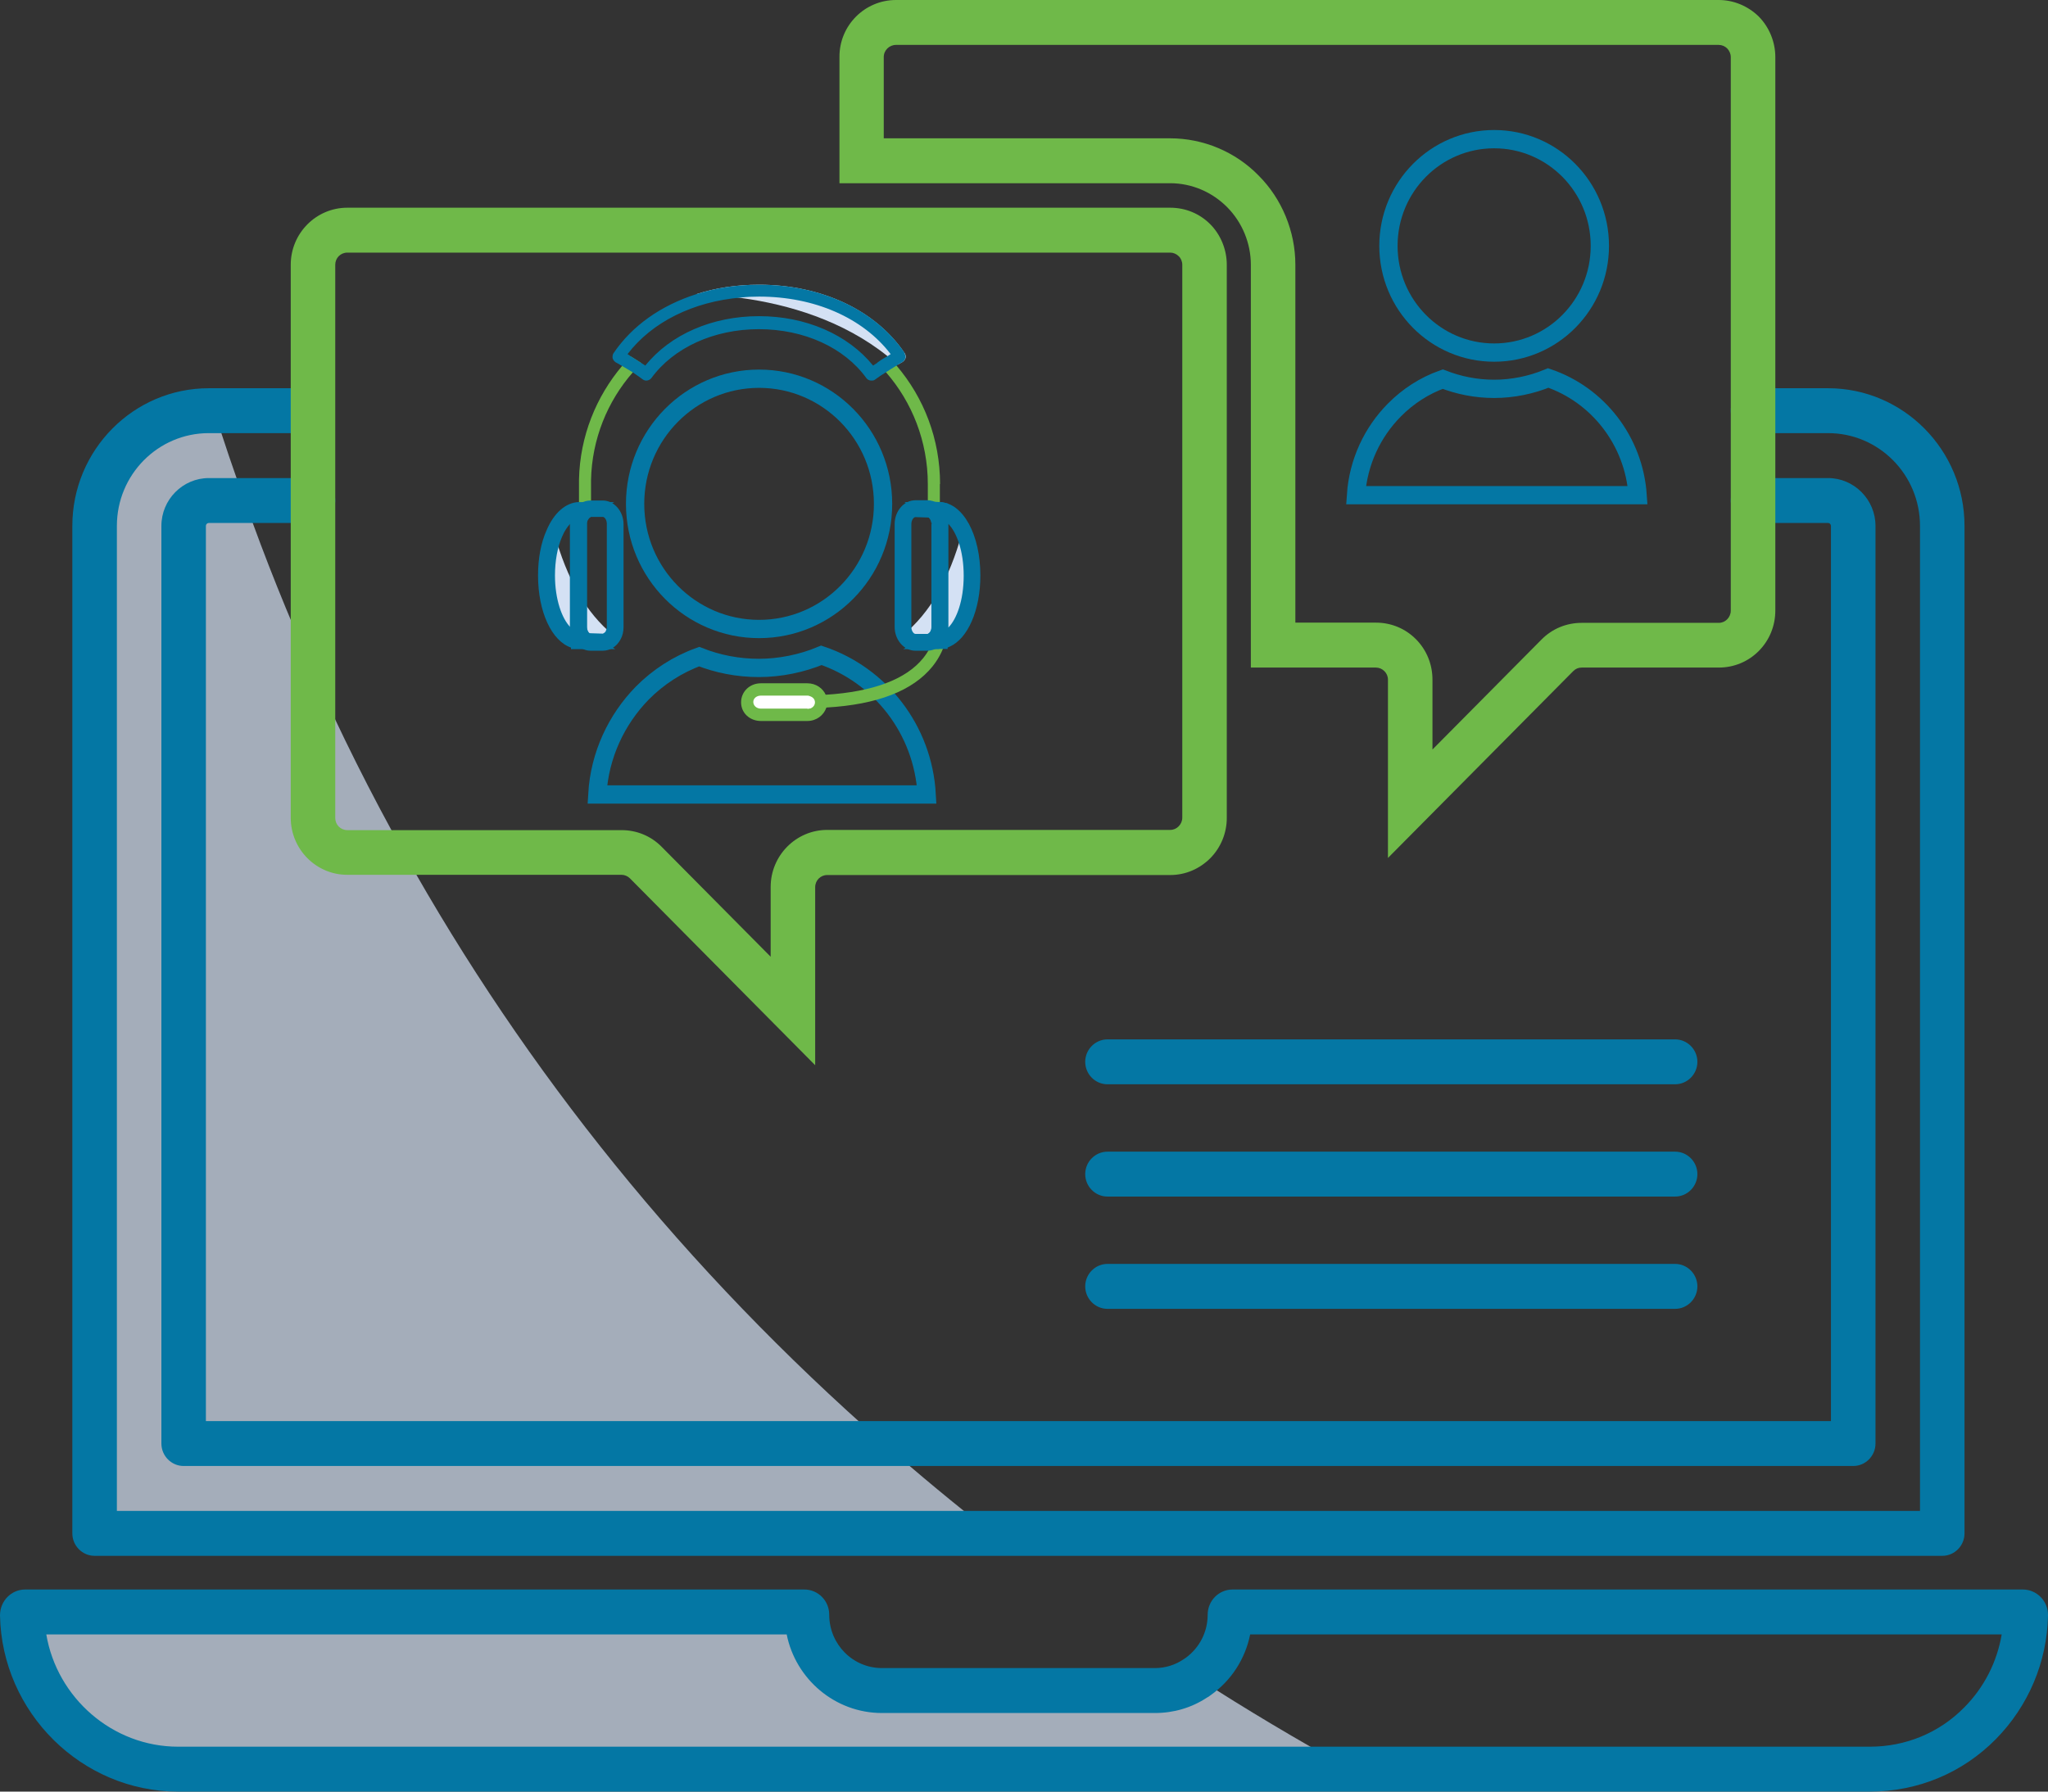
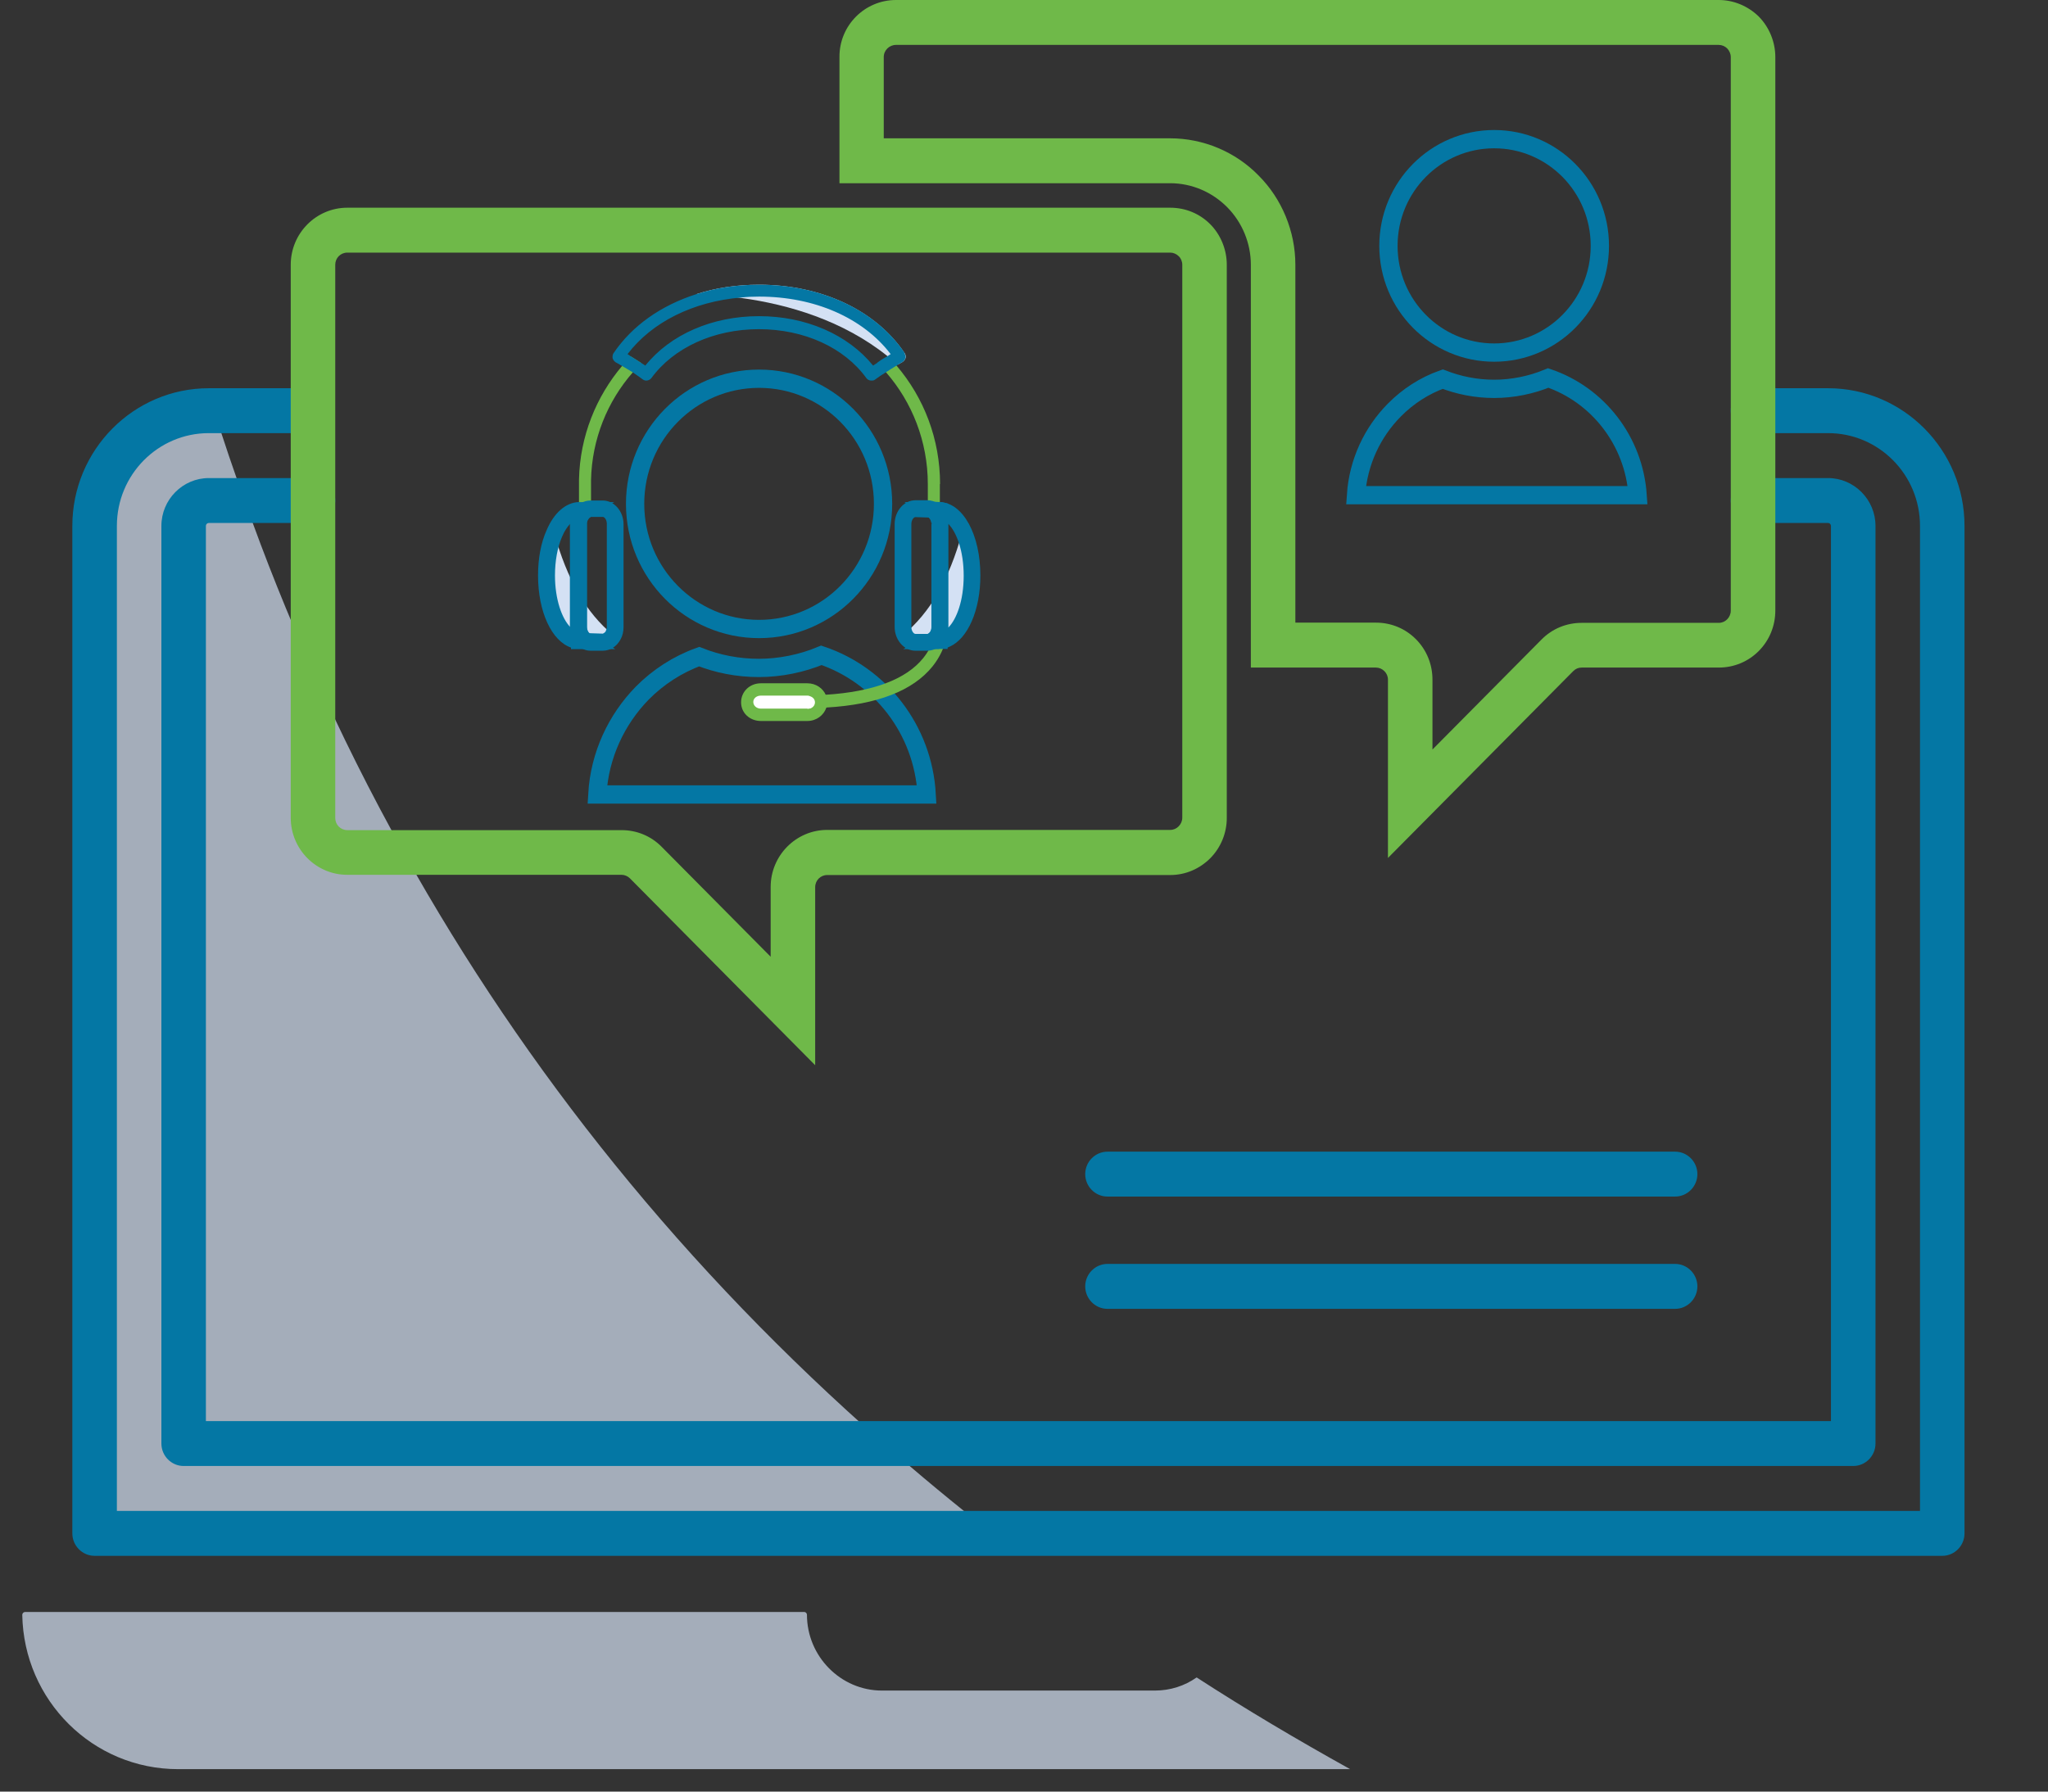
<svg xmlns="http://www.w3.org/2000/svg" width="56" height="49" viewBox="0 0 56 49" fill="none">
  <rect x="0" y="0" width="56" height="49" fill="#333333" stroke="none" />
  <g clip-path="url(#clip0_2481_3761)">
    <path d="M22.461 17.923C24.066 18.464 25.24 19.952 25.339 21.729H16.333C16.395 20.651 16.857 19.678 17.563 18.955C17.996 18.518 18.528 18.171 19.118 17.959C19.623 18.158 20.172 18.268 20.75 18.268C21.331 18.268 21.928 18.146 22.461 17.923Z" stroke="#0477A4" stroke-width="0.5" />
    <path d="M24.146 13.781C24.146 15.673 22.627 17.203 20.756 17.203C18.886 17.203 17.366 15.673 17.366 13.781C17.366 11.888 18.886 10.358 20.756 10.358C22.627 10.358 24.146 11.888 24.146 13.781Z" stroke="#0477A4" stroke-width="0.5" />
    <path d="M44.779 13.543H37.078C37.139 12.636 37.529 11.817 38.13 11.212C38.497 10.841 38.944 10.549 39.449 10.369C39.884 10.537 40.355 10.635 40.856 10.635C41.357 10.635 41.874 10.531 42.335 10.338C43.686 10.798 44.676 12.048 44.779 13.543Z" stroke="#0477A4" stroke-width="0.5" />
    <path d="M43.746 6.724C43.746 8.339 42.45 9.643 40.856 9.643C39.261 9.643 37.965 8.339 37.965 6.724C37.965 5.11 39.261 3.806 40.856 3.806C42.45 3.806 43.746 5.11 43.746 6.724Z" stroke="#0477A4" stroke-width="0.5" />
    <g opacity="0.7">
      <path d="M2.587 41.938V14.383C2.587 12.645 3.987 11.232 5.71 11.232H5.856C6.117 12.061 6.391 12.878 6.69 13.688C7.25 15.279 7.877 16.833 8.558 18.356C9.313 20.051 10.141 21.709 11.042 23.318C14.383 29.305 18.73 34.716 24.165 39.481C25.121 40.322 26.107 41.139 27.13 41.938H2.587Z" fill="#D4E1F4" />
    </g>
    <g opacity="0.7">
      <path d="M36.917 48.386H4.87C2.538 48.386 0.651 46.507 0.609 44.167C0.609 44.124 0.645 44.087 0.688 44.087H21.992C22.029 44.087 22.065 44.124 22.065 44.161C22.065 45.303 22.99 46.237 24.116 46.237H31.579C31.999 46.237 32.395 46.108 32.717 45.88C32.717 45.88 32.724 45.886 32.724 45.88C34.069 46.752 35.469 47.581 36.917 48.386Z" fill="#D4E1F4" />
    </g>
    <path d="M24.762 9.789C24.75 9.832 24.719 9.875 24.677 9.9C24.634 9.924 24.591 9.949 24.549 9.973C24.457 9.893 24.372 9.814 24.275 9.746C23.051 8.763 21.56 8.327 20.264 8.149C19.825 8.088 19.411 8.057 19.04 8.045C19.57 7.873 20.148 7.787 20.756 7.787C22.461 7.787 23.946 8.487 24.737 9.66C24.762 9.697 24.774 9.746 24.762 9.795V9.789Z" fill="#D4E1F4" />
    <path d="M16.764 17.373C16.703 17.49 16.599 17.564 16.483 17.564H16.149C16.094 17.564 16.045 17.551 16.003 17.521H15.838C15.339 17.515 14.937 16.716 14.937 15.74C14.937 15.298 15.017 14.892 15.156 14.585C15.327 15.206 15.546 15.752 15.814 16.225C16.082 16.686 16.398 17.066 16.77 17.373H16.764Z" fill="#D4E1F4" />
    <path d="M24.695 17.373C24.756 17.49 24.859 17.564 24.975 17.564H25.31C25.364 17.564 25.413 17.551 25.456 17.521H25.62C26.119 17.515 26.521 16.716 26.521 15.74C26.521 15.298 26.442 14.892 26.302 14.585C26.131 15.206 25.912 15.752 25.644 16.225C25.377 16.686 25.06 17.066 24.689 17.373H24.695Z" fill="#D4E1F4" />
    <path d="M17.244 9.746C17.342 9.807 17.439 9.869 17.537 9.93C17.494 9.967 17.451 10.01 17.415 10.053C17.378 10.096 17.336 10.139 17.305 10.182C16.611 10.974 16.185 12.006 16.161 13.13C16.161 13.167 16.161 13.197 16.161 13.234V13.916C16.106 13.916 16.057 13.934 16.009 13.959C15.917 14.02 15.85 14.131 15.832 14.26V13.228C15.832 13.191 15.832 13.154 15.832 13.117C15.857 11.932 16.301 10.845 17.019 9.998C17.056 9.955 17.098 9.912 17.135 9.869C17.171 9.826 17.214 9.783 17.25 9.746H17.244Z" fill="#6FB949" />
    <path d="M25.699 13.234V14.278C25.687 14.143 25.614 14.026 25.523 13.965C25.48 13.934 25.425 13.922 25.37 13.922V13.24C25.37 12.073 24.938 10.999 24.232 10.188C24.196 10.145 24.159 10.102 24.116 10.059C24.08 10.016 24.037 9.973 23.995 9.936C24.092 9.875 24.19 9.807 24.287 9.752C24.33 9.795 24.366 9.832 24.403 9.875C24.439 9.918 24.482 9.961 24.518 10.004C25.261 10.876 25.705 12.006 25.705 13.24L25.699 13.234Z" fill="#6FB949" />
    <path d="M24.737 9.654C23.946 8.481 22.461 7.787 20.756 7.787C20.148 7.787 19.57 7.873 19.04 8.045C18.078 8.352 17.287 8.905 16.776 9.66C16.751 9.697 16.745 9.746 16.751 9.795C16.764 9.838 16.788 9.875 16.83 9.906C16.891 9.936 16.946 9.973 17.001 10.004C17.104 10.065 17.202 10.121 17.299 10.182C17.396 10.25 17.488 10.311 17.579 10.379C17.652 10.434 17.756 10.409 17.81 10.342C18.419 9.507 19.521 9.003 20.75 9.003C21.98 9.003 23.082 9.5 23.69 10.342C23.721 10.385 23.776 10.409 23.824 10.409C23.855 10.409 23.897 10.409 23.922 10.385C24.019 10.311 24.116 10.25 24.214 10.188C24.311 10.121 24.409 10.065 24.506 10.004C24.518 10.004 24.53 9.992 24.543 9.979C24.585 9.955 24.628 9.93 24.67 9.906C24.713 9.881 24.744 9.838 24.756 9.795C24.768 9.746 24.756 9.697 24.731 9.66L24.737 9.654ZM23.989 9.924C23.946 9.949 23.91 9.973 23.873 9.998C23.185 9.15 22.035 8.647 20.756 8.647C19.478 8.647 18.334 9.144 17.646 9.998C17.61 9.973 17.573 9.949 17.53 9.924C17.433 9.857 17.336 9.801 17.238 9.74C17.214 9.715 17.183 9.703 17.159 9.685C17.829 8.806 18.955 8.248 20.264 8.137C20.428 8.119 20.586 8.112 20.756 8.112C22.278 8.112 23.599 8.696 24.354 9.685C24.33 9.703 24.299 9.715 24.281 9.734C24.177 9.789 24.08 9.85 23.989 9.918V9.924Z" fill="#0477A4" />
    <path d="M25.87 17.478C25.815 17.705 25.705 17.969 25.498 18.227C24.963 18.89 23.989 19.271 22.595 19.351C22.534 19.351 22.473 19.357 22.412 19.357C22.327 19.357 22.242 19.363 22.157 19.363C22.096 19.363 22.035 19.363 21.968 19.363C21.877 19.363 21.797 19.289 21.797 19.191C21.797 19.093 21.87 19.019 21.968 19.019C22.023 19.019 22.084 19.019 22.138 19.019C22.23 19.019 22.315 19.019 22.4 19.013C22.461 19.013 22.522 19.013 22.583 19.001C23.861 18.921 24.774 18.583 25.243 18C25.377 17.834 25.462 17.668 25.51 17.515C25.632 17.14 25.577 16.845 25.577 16.839C25.559 16.747 25.614 16.661 25.705 16.642V17.14C25.705 17.306 25.632 17.447 25.517 17.515H25.681C25.748 17.515 25.809 17.496 25.876 17.471L25.87 17.478Z" fill="#6FB949" />
    <path d="M25.681 17.754H24.701L25.401 17.324C25.437 17.3 25.474 17.238 25.474 17.146V13.719L25.711 13.732C26.338 13.762 26.807 14.628 26.807 15.74C26.807 16.686 26.466 17.465 25.967 17.686C25.949 17.693 25.93 17.705 25.912 17.711V17.748H25.681V17.754ZM25.93 14.327V17.165C26.156 16.937 26.351 16.428 26.351 15.746C26.351 15.064 26.156 14.555 25.93 14.327Z" fill="#0477A4" />
    <path d="M25.468 14.303C25.462 14.223 25.419 14.174 25.395 14.155L24.731 13.732H25.742L25.924 13.775V14.272L25.468 14.297V14.303Z" fill="#0477A4" />
    <path d="M25.364 17.797H25.03C24.719 17.797 24.463 17.502 24.463 17.146V14.334C24.463 13.977 24.719 13.682 25.03 13.682H25.364C25.456 13.682 25.553 13.713 25.638 13.762C25.797 13.861 25.9 14.045 25.924 14.248V17.146C25.924 17.386 25.815 17.607 25.632 17.717C25.547 17.766 25.462 17.797 25.364 17.797ZM25.03 14.143C24.987 14.143 24.92 14.217 24.92 14.334V17.146C24.92 17.263 24.987 17.337 25.03 17.337H25.364C25.431 17.306 25.468 17.238 25.468 17.146V14.334H25.699L25.468 14.303C25.462 14.223 25.419 14.174 25.395 14.155L25.03 14.143Z" fill="#0477A4" />
    <path d="M16.818 17.754H15.613V17.711C15.09 17.533 14.712 16.741 14.712 15.74C14.712 15.273 14.791 14.843 14.95 14.493C15.15 14.026 15.467 13.75 15.814 13.732H16.794L16.124 14.155C16.124 14.155 16.057 14.223 16.051 14.297V17.146C16.051 17.238 16.088 17.3 16.124 17.324L16.824 17.754H16.818ZM15.589 14.327C15.51 14.413 15.43 14.53 15.37 14.677C15.242 14.966 15.175 15.347 15.175 15.74C15.175 16.391 15.364 16.919 15.595 17.152V14.333L15.589 14.327Z" fill="#0477A4" />
    <path d="M16.483 17.797H16.149C16.051 17.797 15.966 17.772 15.881 17.717C15.698 17.607 15.583 17.386 15.583 17.146V14.333C15.583 14.297 15.583 14.266 15.589 14.229C15.613 14.033 15.716 13.861 15.875 13.768C15.96 13.713 16.051 13.689 16.149 13.689H16.483C16.794 13.689 17.05 13.983 17.05 14.34V17.152C17.05 17.269 17.025 17.386 16.97 17.484C16.867 17.68 16.684 17.797 16.483 17.797ZM16.149 14.143C16.088 14.174 16.057 14.217 16.045 14.29V17.14C16.045 17.232 16.082 17.293 16.118 17.318L16.483 17.33C16.483 17.33 16.544 17.306 16.563 17.263C16.581 17.226 16.593 17.183 16.593 17.14V14.327C16.593 14.211 16.526 14.137 16.483 14.137H16.149V14.143Z" fill="#0477A4" />
    <path d="M22.449 19.209C22.449 19.4 22.284 19.553 22.077 19.553H20.805C20.598 19.553 20.434 19.4 20.434 19.209V19.197C20.434 19.007 20.598 18.853 20.805 18.853H22.077C22.284 18.853 22.449 19.007 22.449 19.197V19.209Z" fill="white" />
    <path d="M22.583 19.013C22.503 18.823 22.309 18.688 22.077 18.688H20.805C20.501 18.688 20.264 18.915 20.264 19.209C20.264 19.504 20.507 19.719 20.805 19.719H22.077C22.321 19.719 22.522 19.566 22.595 19.357C22.613 19.308 22.619 19.253 22.619 19.197C22.619 19.13 22.607 19.074 22.589 19.013H22.583ZM22.077 19.381H20.805C20.69 19.381 20.598 19.302 20.598 19.197C20.598 19.099 20.69 19.025 20.805 19.025H22.077C22.077 19.025 22.12 19.025 22.138 19.038C22.224 19.062 22.284 19.123 22.284 19.209C22.284 19.283 22.236 19.345 22.163 19.375C22.138 19.375 22.108 19.388 22.084 19.388L22.077 19.381Z" fill="#6FB949" />
    <path d="M53.109 42.552H2.587C2.252 42.552 1.978 42.276 1.978 41.938V14.383C1.978 12.307 3.652 10.618 5.71 10.618H8.37C8.704 10.618 8.978 10.894 8.978 11.232C8.978 11.57 8.704 11.846 8.37 11.846H5.71C4.322 11.846 3.196 12.982 3.196 14.383V41.324H52.5V14.383C52.5 12.982 51.374 11.846 49.986 11.846H47.935C47.6 11.846 47.326 11.57 47.326 11.232C47.326 10.894 47.6 10.618 47.935 10.618H49.986C52.044 10.618 53.717 12.307 53.717 14.383V41.938C53.717 42.276 53.444 42.552 53.109 42.552Z" fill="#0477A4" />
    <path d="M50.674 40.095H5.022C4.687 40.095 4.413 39.819 4.413 39.481V14.383C4.413 13.664 4.997 13.075 5.71 13.075H8.558C8.893 13.075 9.167 13.351 9.167 13.689C9.167 14.026 8.893 14.303 8.558 14.303H5.71C5.667 14.303 5.63 14.339 5.63 14.383V38.867H50.065V14.383C50.065 14.339 50.029 14.303 49.986 14.303H47.935C47.6 14.303 47.326 14.026 47.326 13.689C47.326 13.351 47.6 13.075 47.935 13.075H49.986C50.698 13.075 51.283 13.664 51.283 14.383V39.481C51.283 39.819 51.009 40.095 50.674 40.095Z" fill="#0477A4" />
-     <path d="M51.13 49H4.87C2.234 49 0.049 46.838 0 44.179C0 43.786 0.31 43.473 0.688 43.473H21.992C22.37 43.473 22.674 43.78 22.674 44.161C22.674 44.971 23.319 45.622 24.116 45.622H31.579C31.865 45.622 32.139 45.536 32.37 45.377C32.389 45.364 32.407 45.352 32.425 45.34C32.803 45.064 33.022 44.628 33.022 44.167C33.022 43.78 33.326 43.473 33.703 43.473H55.312C55.69 43.473 56 43.786 56 44.167V44.179C55.976 45.457 55.464 46.66 54.576 47.563C53.663 48.49 52.439 49 51.13 49ZM1.266 44.701C1.558 46.433 3.074 47.772 4.87 47.772H51.13C52.11 47.772 53.03 47.391 53.711 46.697C54.253 46.151 54.606 45.457 54.734 44.701H34.184C34.05 45.371 33.667 45.966 33.101 46.365C33.07 46.39 33.034 46.415 32.997 46.433C32.577 46.709 32.09 46.851 31.579 46.851H24.116C22.832 46.851 21.755 45.923 21.511 44.701H1.266Z" fill="#0477A4" />
    <path d="M37.952 23.459V18.589C37.952 18.497 37.916 18.417 37.855 18.356C37.794 18.294 37.709 18.258 37.623 18.258H34.203V7.24C34.203 6.651 33.965 6.08 33.557 5.668C33.144 5.251 32.584 5.011 31.999 5.011H22.954V1.56C22.948 0.7 23.642 0 24.5 0H46.997C47.399 0 47.789 0.16 48.087 0.448C48.379 0.743 48.544 1.148 48.544 1.56V16.698C48.544 17.115 48.385 17.508 48.093 17.803C47.801 18.098 47.411 18.258 46.997 18.258H43.248C43.157 18.258 43.077 18.294 43.017 18.356L37.952 23.465V23.459ZM35.42 17.029H37.623C38.037 17.029 38.427 17.189 38.719 17.484C39.011 17.779 39.169 18.172 39.169 18.589V20.499L42.152 17.49C42.444 17.195 42.834 17.035 43.248 17.035H46.997C47.089 17.035 47.168 16.999 47.229 16.937C47.289 16.876 47.326 16.79 47.326 16.704V1.56C47.326 1.474 47.289 1.388 47.229 1.326C47.168 1.265 47.083 1.228 46.997 1.228H24.5C24.317 1.228 24.165 1.376 24.165 1.56V3.783H31.999C32.9 3.783 33.783 4.151 34.416 4.802C35.049 5.435 35.42 6.325 35.42 7.24V17.029Z" fill="#6FB949" />
    <path d="M22.29 29.134L17.226 24.024C17.165 23.963 17.08 23.926 16.995 23.926H9.496C8.643 23.926 7.95 23.226 7.95 22.366V7.24C7.95 6.381 8.643 5.681 9.496 5.681H31.999C32.413 5.681 32.803 5.84 33.095 6.135C33.381 6.424 33.545 6.829 33.545 7.24V22.372C33.545 22.777 33.387 23.171 33.101 23.465C32.803 23.766 32.413 23.932 31.999 23.932H22.619C22.436 23.932 22.29 24.079 22.29 24.264V29.134ZM9.496 6.909C9.313 6.909 9.167 7.056 9.167 7.24V22.372C9.167 22.556 9.313 22.704 9.496 22.704H16.995C17.409 22.704 17.798 22.863 18.09 23.158L21.073 26.167V24.257C21.073 23.398 21.767 22.698 22.619 22.698H31.999C32.09 22.698 32.17 22.661 32.23 22.599C32.291 22.538 32.328 22.452 32.328 22.366V7.24C32.328 7.154 32.291 7.062 32.23 7.007C32.17 6.946 32.084 6.909 31.999 6.909H9.496Z" fill="#6FB949" />
-     <path d="M45.804 29.655H30.283C29.948 29.655 29.674 29.379 29.674 29.041C29.674 28.704 29.948 28.427 30.283 28.427H45.804C46.139 28.427 46.413 28.704 46.413 29.041C46.413 29.379 46.139 29.655 45.804 29.655Z" fill="#0477A4" />
    <path d="M45.804 32.726H30.283C29.948 32.726 29.674 32.45 29.674 32.112C29.674 31.774 29.948 31.498 30.283 31.498H45.804C46.139 31.498 46.413 31.774 46.413 32.112C46.413 32.45 46.139 32.726 45.804 32.726Z" fill="#0477A4" />
    <path d="M45.804 35.797H30.283C29.948 35.797 29.674 35.52 29.674 35.182C29.674 34.845 29.948 34.568 30.283 34.568H45.804C46.139 34.568 46.413 34.845 46.413 35.182C46.413 35.52 46.139 35.797 45.804 35.797Z" fill="#0477A4" />
  </g>
  <defs>
    <clipPath id="clip0_2481_3761">
      <rect width="56" height="49" fill="white" />
    </clipPath>
  </defs>
</svg>